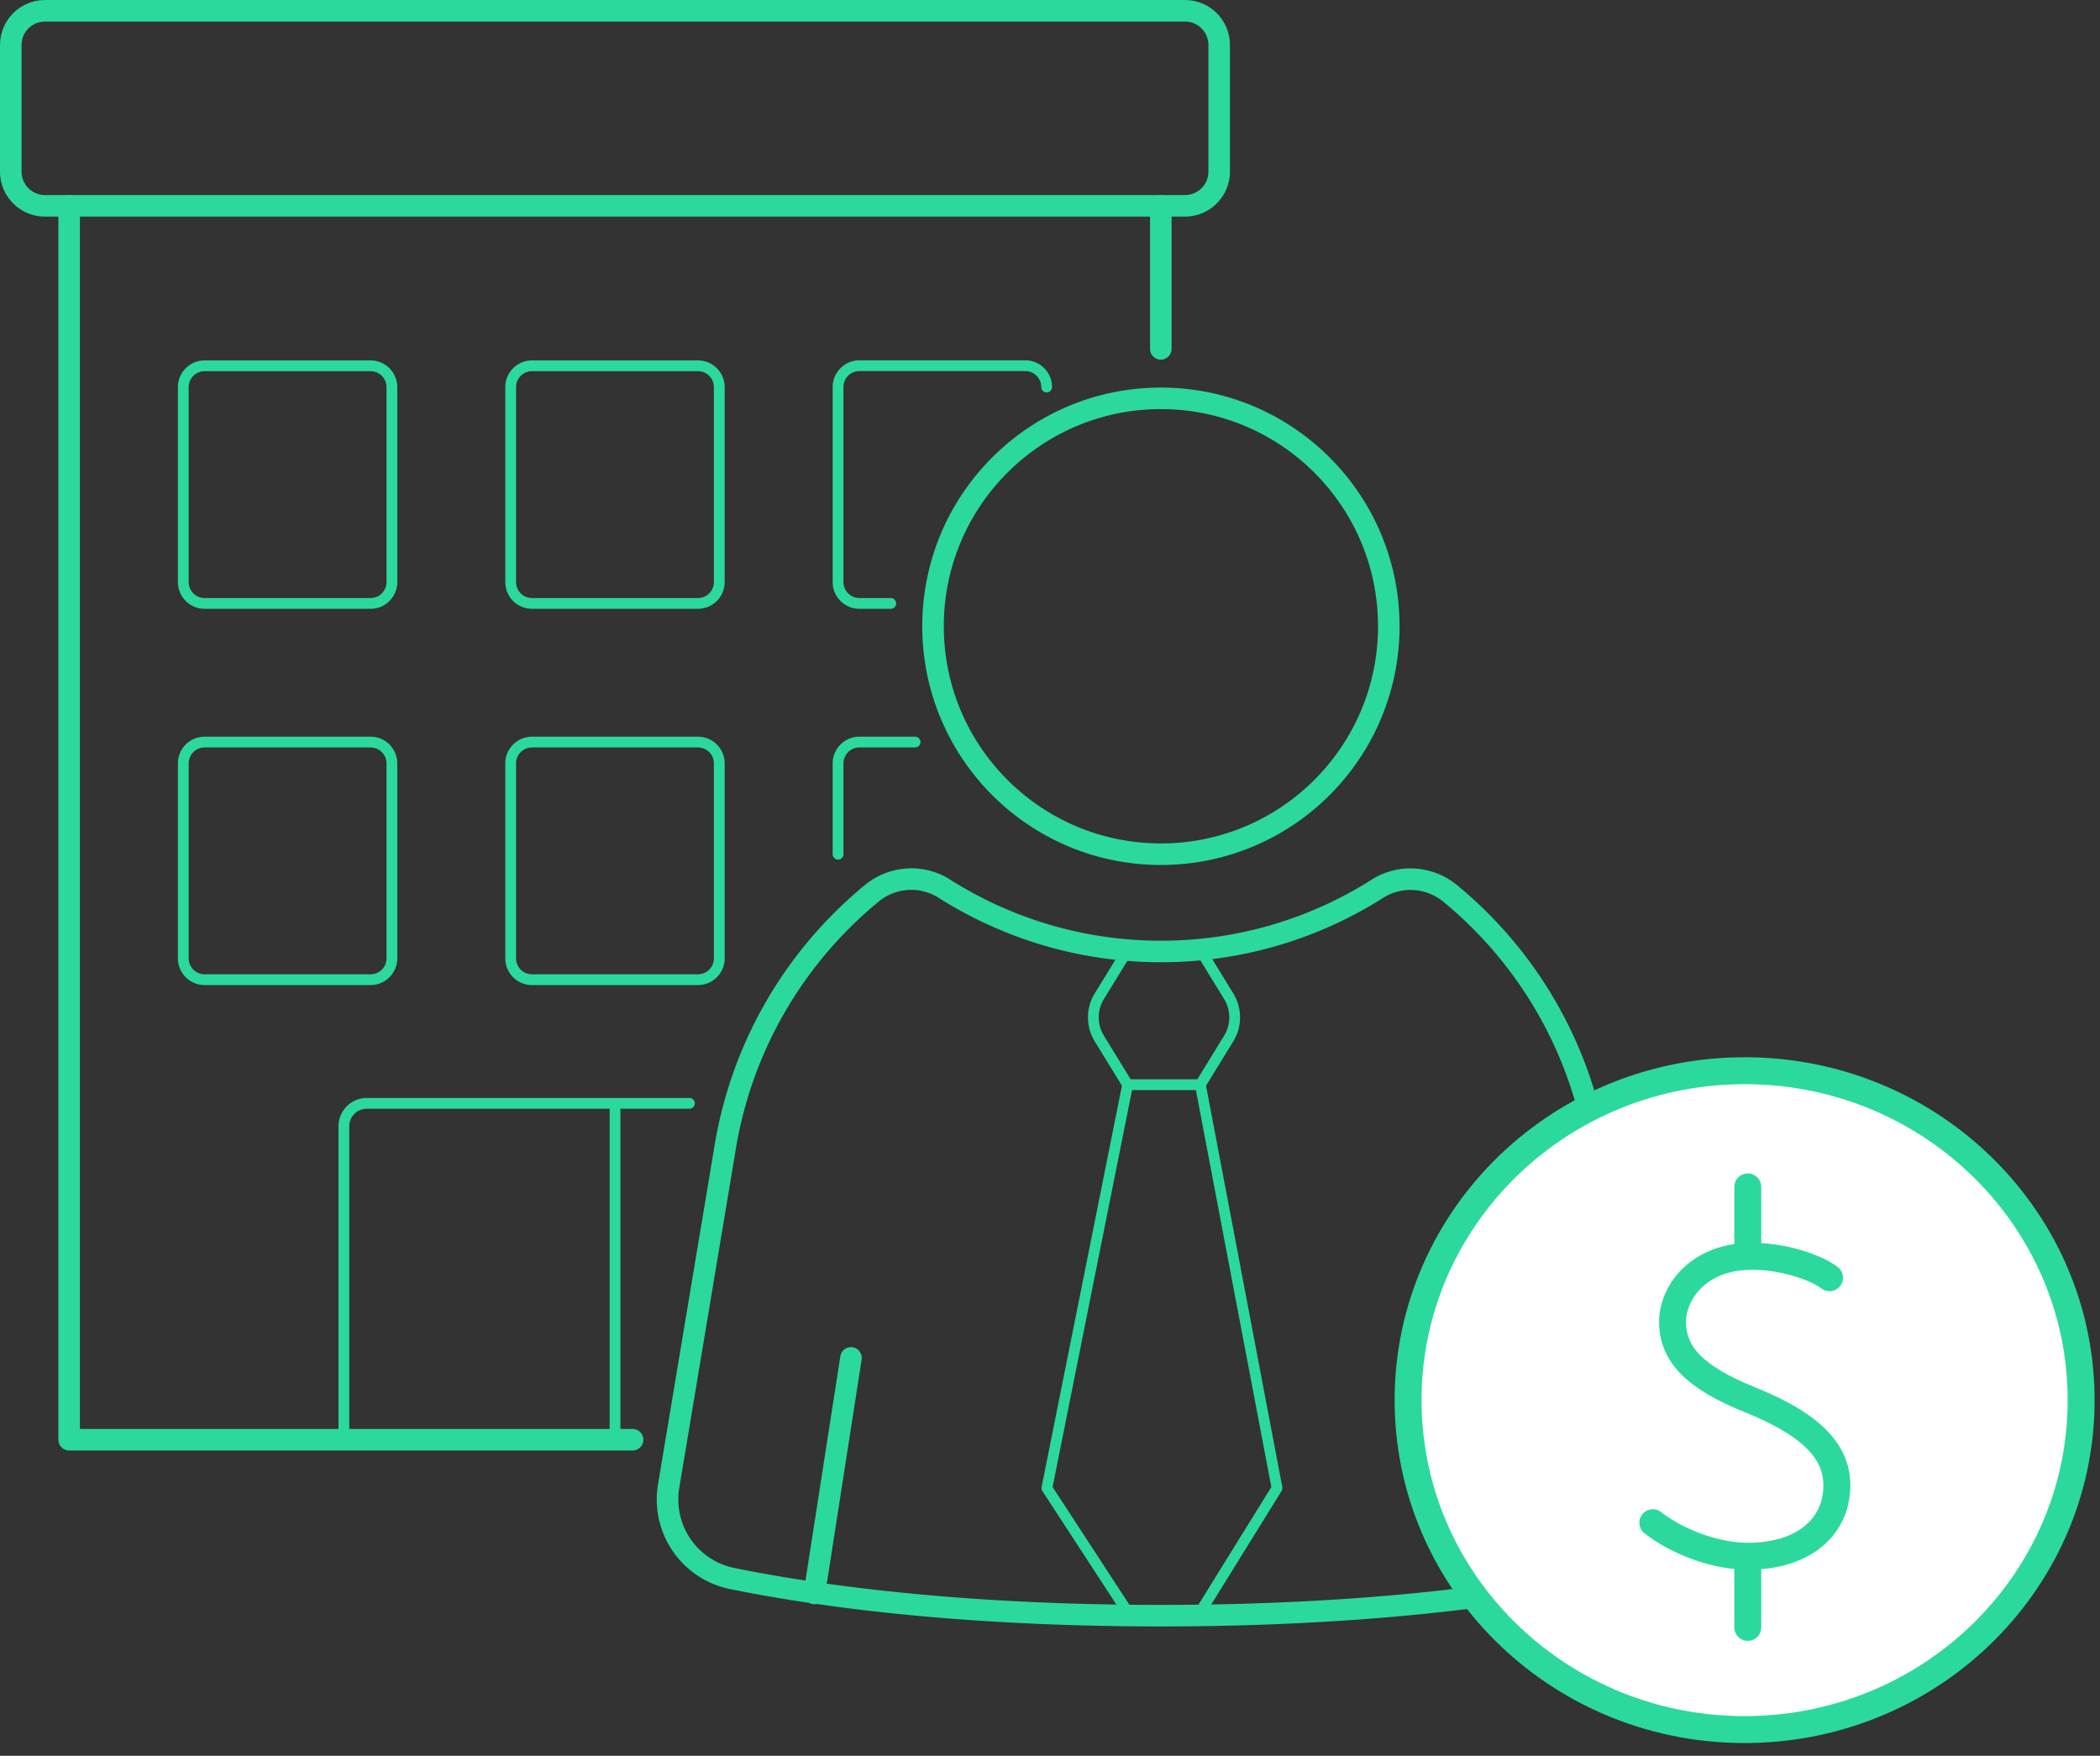
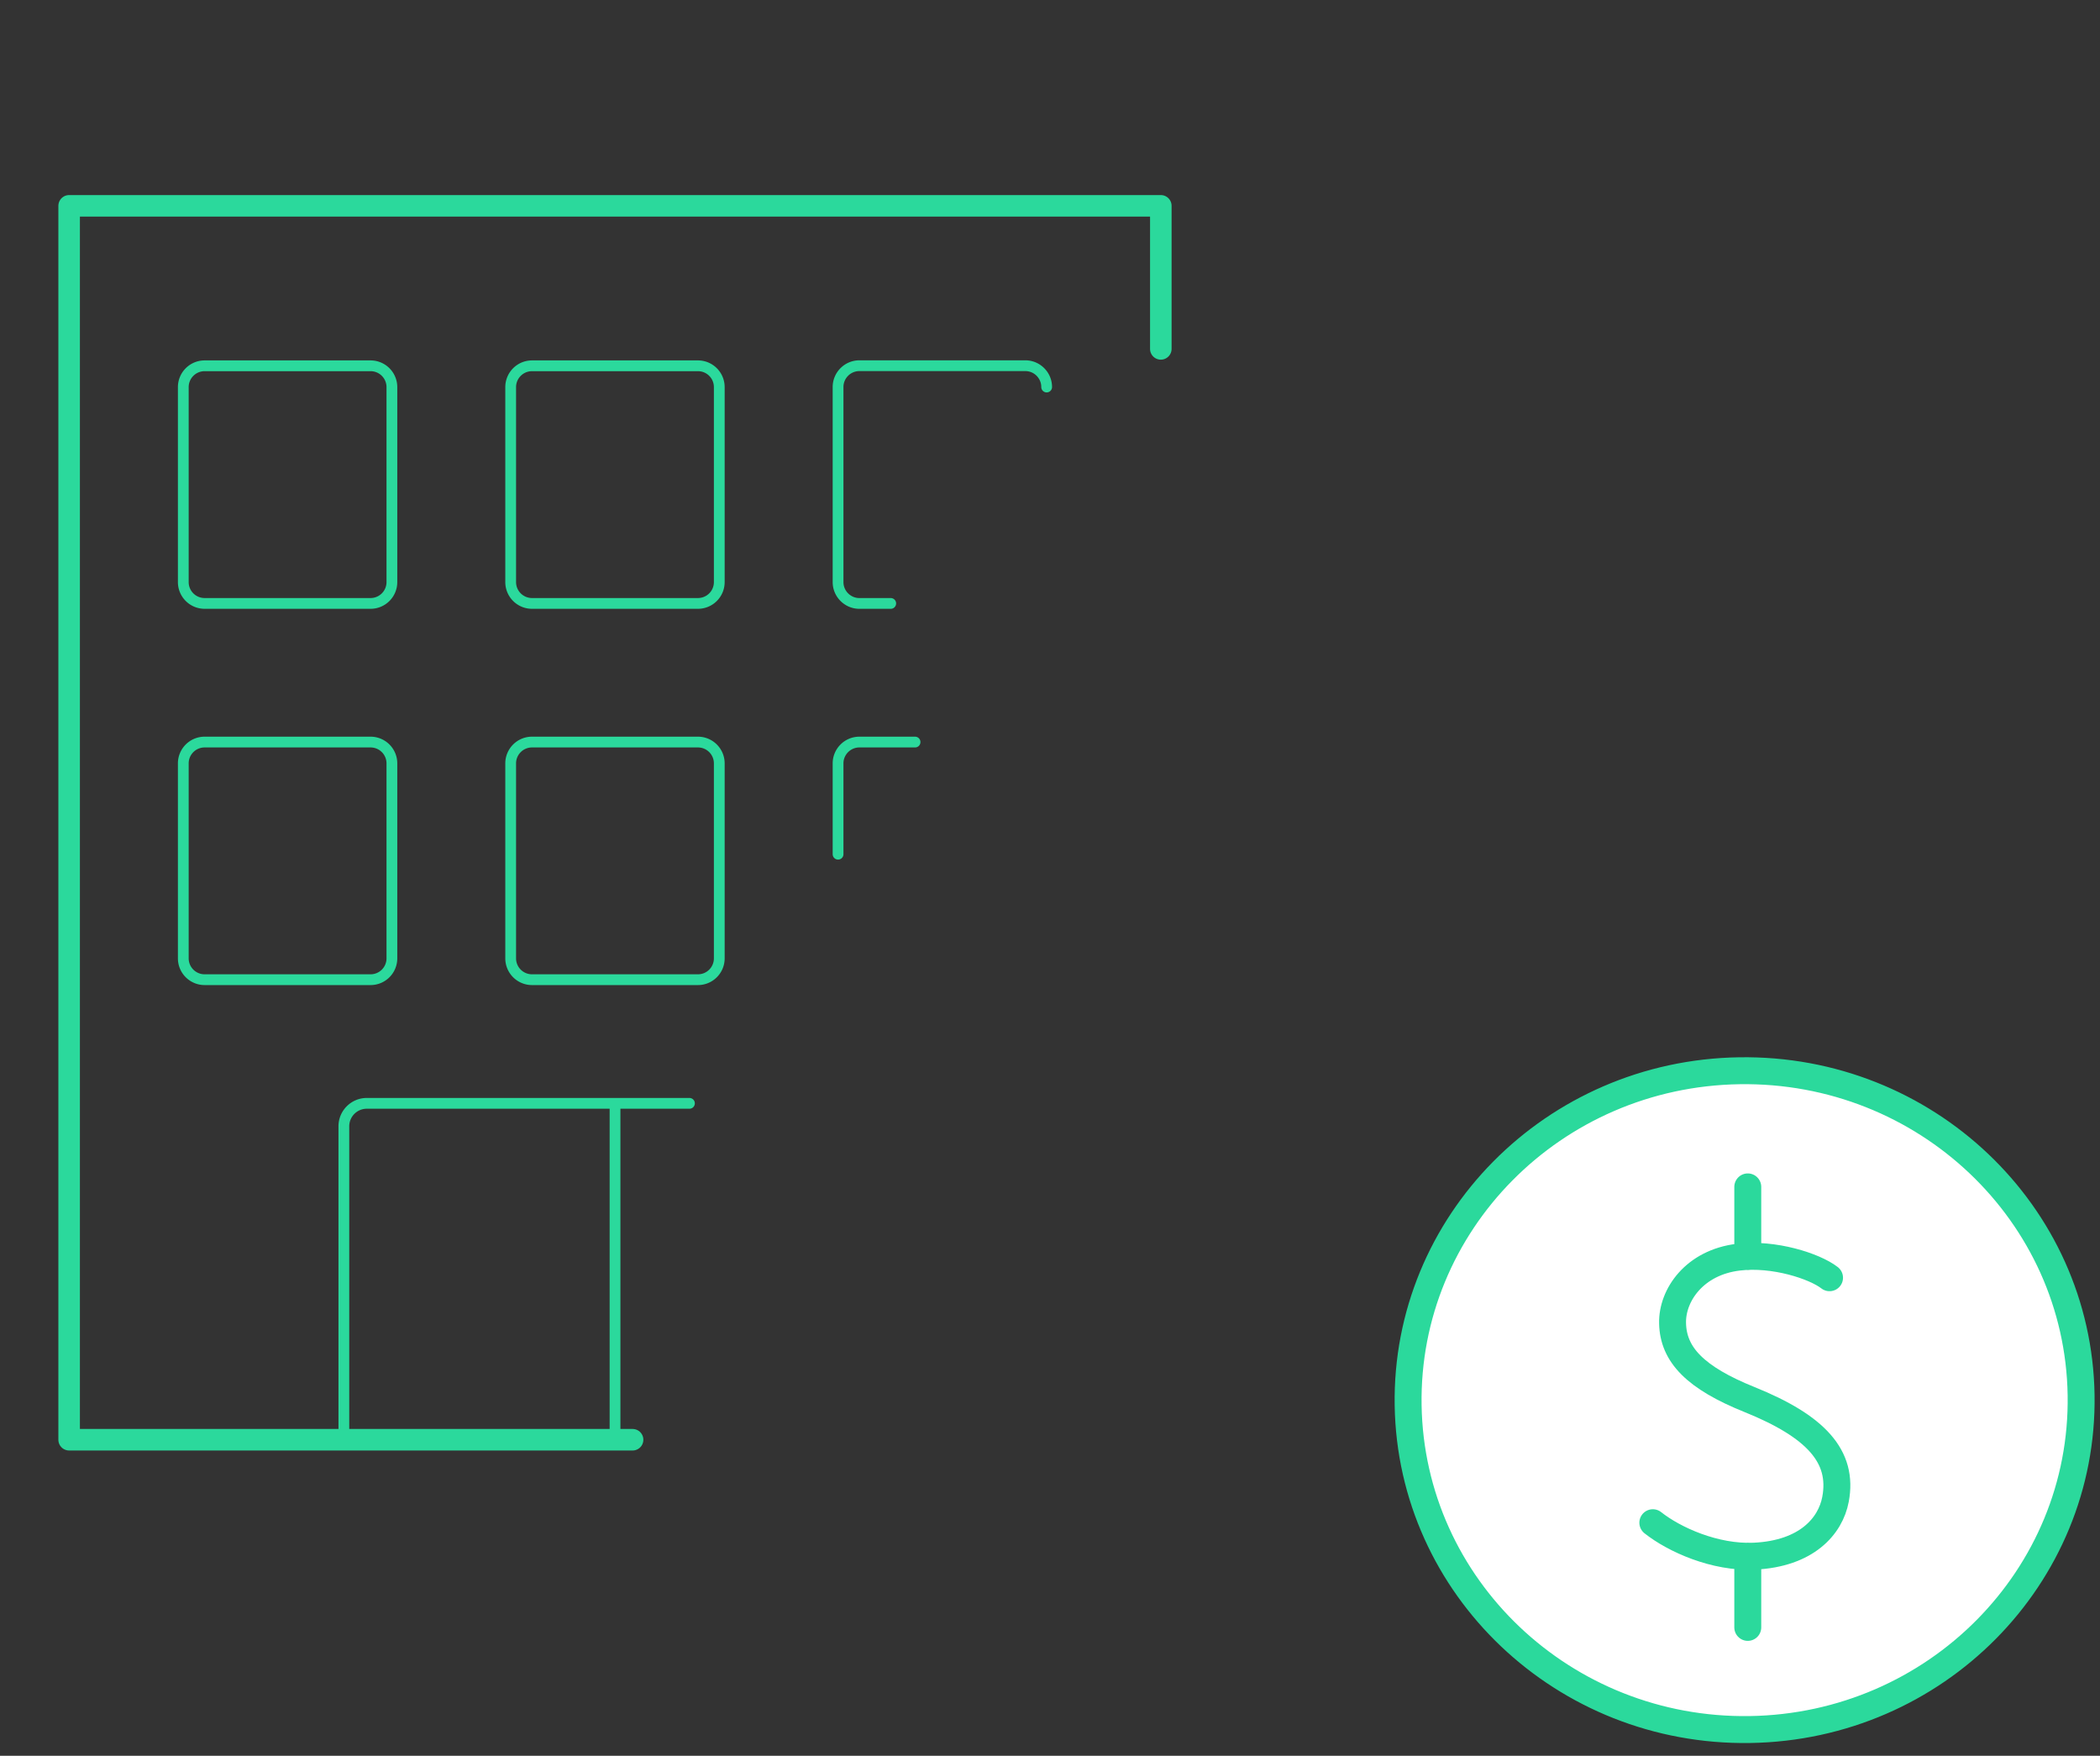
<svg xmlns="http://www.w3.org/2000/svg" width="195" height="163" fill="none">
  <rect width="100%" height="100%" fill="#333333" stroke="none" />
  <path d="M58.74 133.659H6.42V19.109h101.37v13.28" stroke="#2BD99C" stroke-width="2" stroke-linecap="round" stroke-linejoin="round" />
-   <path d="M153.499 137.961l-5.26-31.51a38.629 38.629 0 00-13.58-23.51c-1.91-1.57-4.64-1.77-6.73-.45a37.432 37.432 0 01-20.13 5.84c-7.4 0-14.3-2.15-20.13-5.84-2.09-1.33-4.82-1.13-6.73.45-7.01 5.77-12 13.99-13.59 23.51l-5.26 31.51a7.486 7.486 0 005.89 8.58c7.4 1.51 20.64 3.45 39.81 3.45s32.42-1.94 39.81-3.45c3.96-.81 6.56-4.6 5.89-8.58h.01zm-45.7-58.661c11.686 0 21.16-9.473 21.16-21.16 0-11.686-9.474-21.16-21.16-21.16-11.687 0-21.16 9.474-21.16 21.16 0 11.687 9.473 21.16 21.16 21.16zM75.62 147.931l3.4-21.87m60.948 21.87l-3.4-21.87" stroke="#2BD99C" stroke-width="2" stroke-linecap="round" stroke-linejoin="round" />
-   <path d="M104.711 88.2l-2.64 4.3c-.73 1.19-.73 2.7 0 3.9l2.64 4.299h6.75l2.64-4.3c.73-1.19.73-2.7 0-3.9l-2.64-4.3" stroke="#2BD99C" stroke-linecap="round" stroke-linejoin="round" />
-   <path d="M104.711 100.689l-7.5 37.46 7.7 11.81m6.549-49.27l7.12 37.46-7.32 11.81" stroke="#2BD99C" stroke-linecap="round" stroke-linejoin="round" />
-   <path d="M6.42 19.11H4.18C2.42 19.11 1 17.69 1 15.93V4.18C1 2.42 2.42 1 4.18 1h105.85c1.76 0 3.18 1.42 3.18 3.18v11.75c0 1.76-1.42 3.18-3.18 3.18h-2.24" stroke="#2BD99C" stroke-width="2" stroke-linecap="round" stroke-linejoin="round" />
  <path d="M34.41 33.959H19a1.98 1.98 0 00-1.98 1.98v18.1a1.98 1.98 0 001.98 1.98h15.41a1.98 1.98 0 001.98-1.98v-18.1a1.98 1.98 0 00-1.98-1.98zm30.4 0H49.4a1.98 1.98 0 00-1.98 1.98v18.1a1.98 1.98 0 001.98 1.98h15.41a1.98 1.98 0 001.98-1.98v-18.1a1.98 1.98 0 00-1.98-1.98zm17.9 22.061H79.8c-1.09 0-1.98-.89-1.98-1.98V35.93c0-1.09.89-1.98 1.98-1.98h15.41c1.09 0 1.98.89 1.98 1.98M34.41 68.89H19a1.98 1.98 0 00-1.98 1.98v18.1A1.98 1.98 0 0019 90.95h15.41a1.98 1.98 0 001.98-1.98v-18.1a1.98 1.98 0 00-1.98-1.98zm30.4 0H49.4a1.98 1.98 0 00-1.98 1.98v18.1a1.98 1.98 0 001.98 1.98h15.41a1.98 1.98 0 001.98-1.98v-18.1a1.98 1.98 0 00-1.98-1.98zM77.82 79.3v-8.43c0-1.09.89-1.98 1.98-1.98h5.17m-53.04 64.77v-29.1c0-1.17.95-2.13 2.13-2.13h29.96m-6.91.009v31.22" stroke="#2BD99C" stroke-linecap="round" stroke-linejoin="round" />
-   <path d="M161.515 99.404c17.281-.263 31.463 13.24 31.73 30.105.268 16.864-13.479 30.791-30.76 31.054-17.281.263-31.463-13.239-31.73-30.104-.268-16.864 13.479-30.792 30.76-31.055z" fill="#fff" stroke="#2BD99C" stroke-width="2.5" stroke-linecap="round" stroke-linejoin="round" />
+   <path d="M161.515 99.404c17.281-.263 31.463 13.24 31.73 30.105.268 16.864-13.479 30.791-30.76 31.054-17.281.263-31.463-13.239-31.73-30.104-.268-16.864 13.479-30.792 30.76-31.055" fill="#fff" stroke="#2BD99C" stroke-width="2.5" stroke-linecap="round" stroke-linejoin="round" />
  <path d="M169.886 118.619c-1.396-1.083-5.179-2.308-8.466-1.909-4.074.484-6.169 3.534-6.11 6.127.058 2.936 2.123 5.073 7.157 7.097 6.139 2.479 8.728 5.272 7.972 9.262-.466 2.479-2.677 5.044-7.536 5.272-3.666.171-7.448-1.539-9.426-3.106m8.816 9.719v-6.612m0-27.814v-6.469" stroke="#2BD99C" stroke-width="2.5" stroke-linecap="round" stroke-linejoin="round" />
</svg>